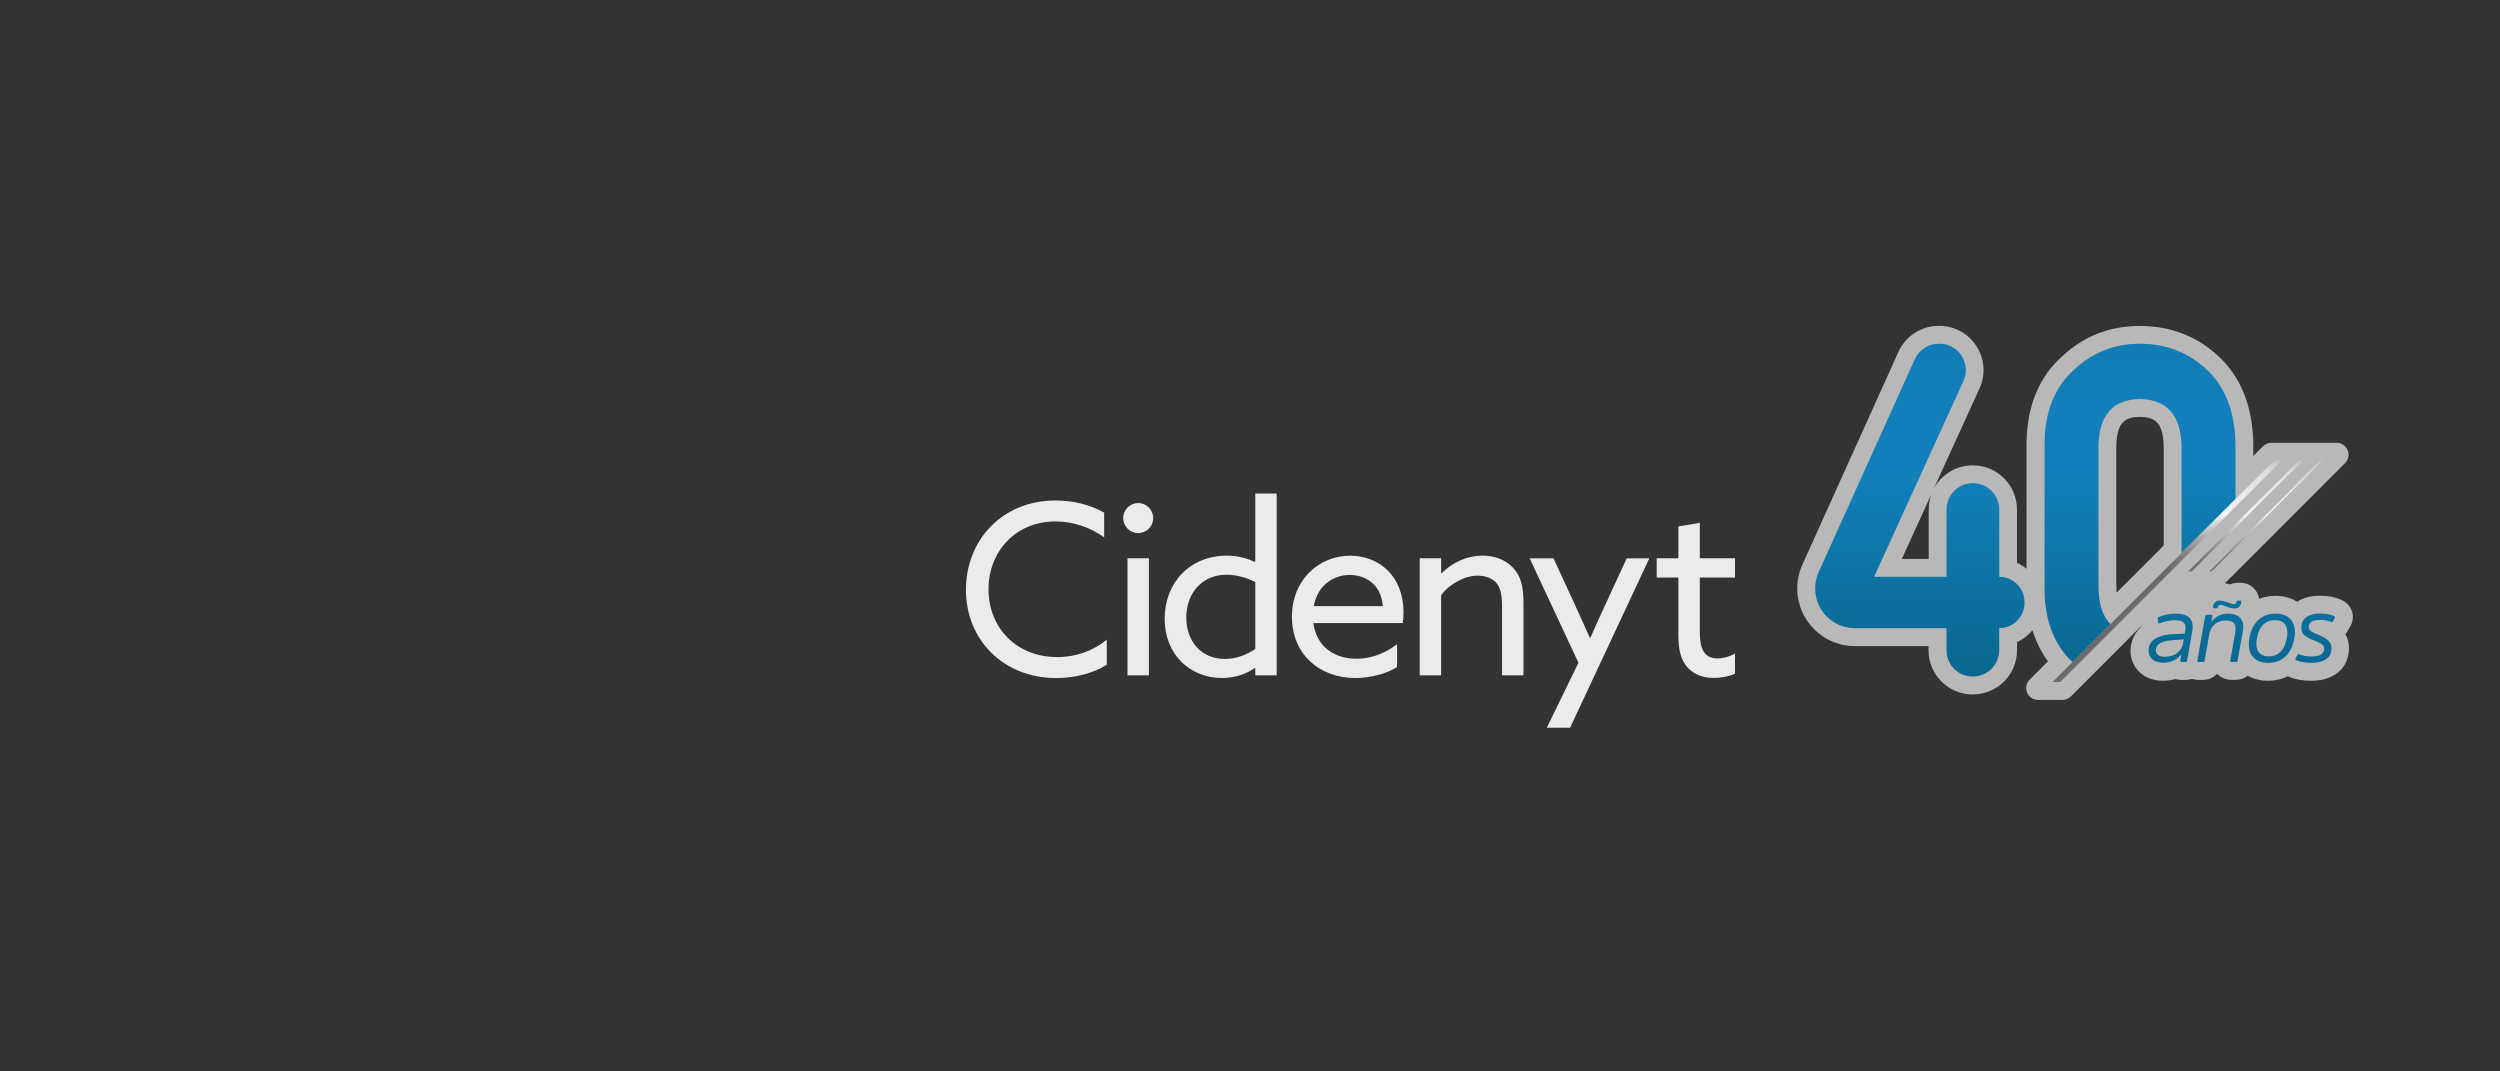
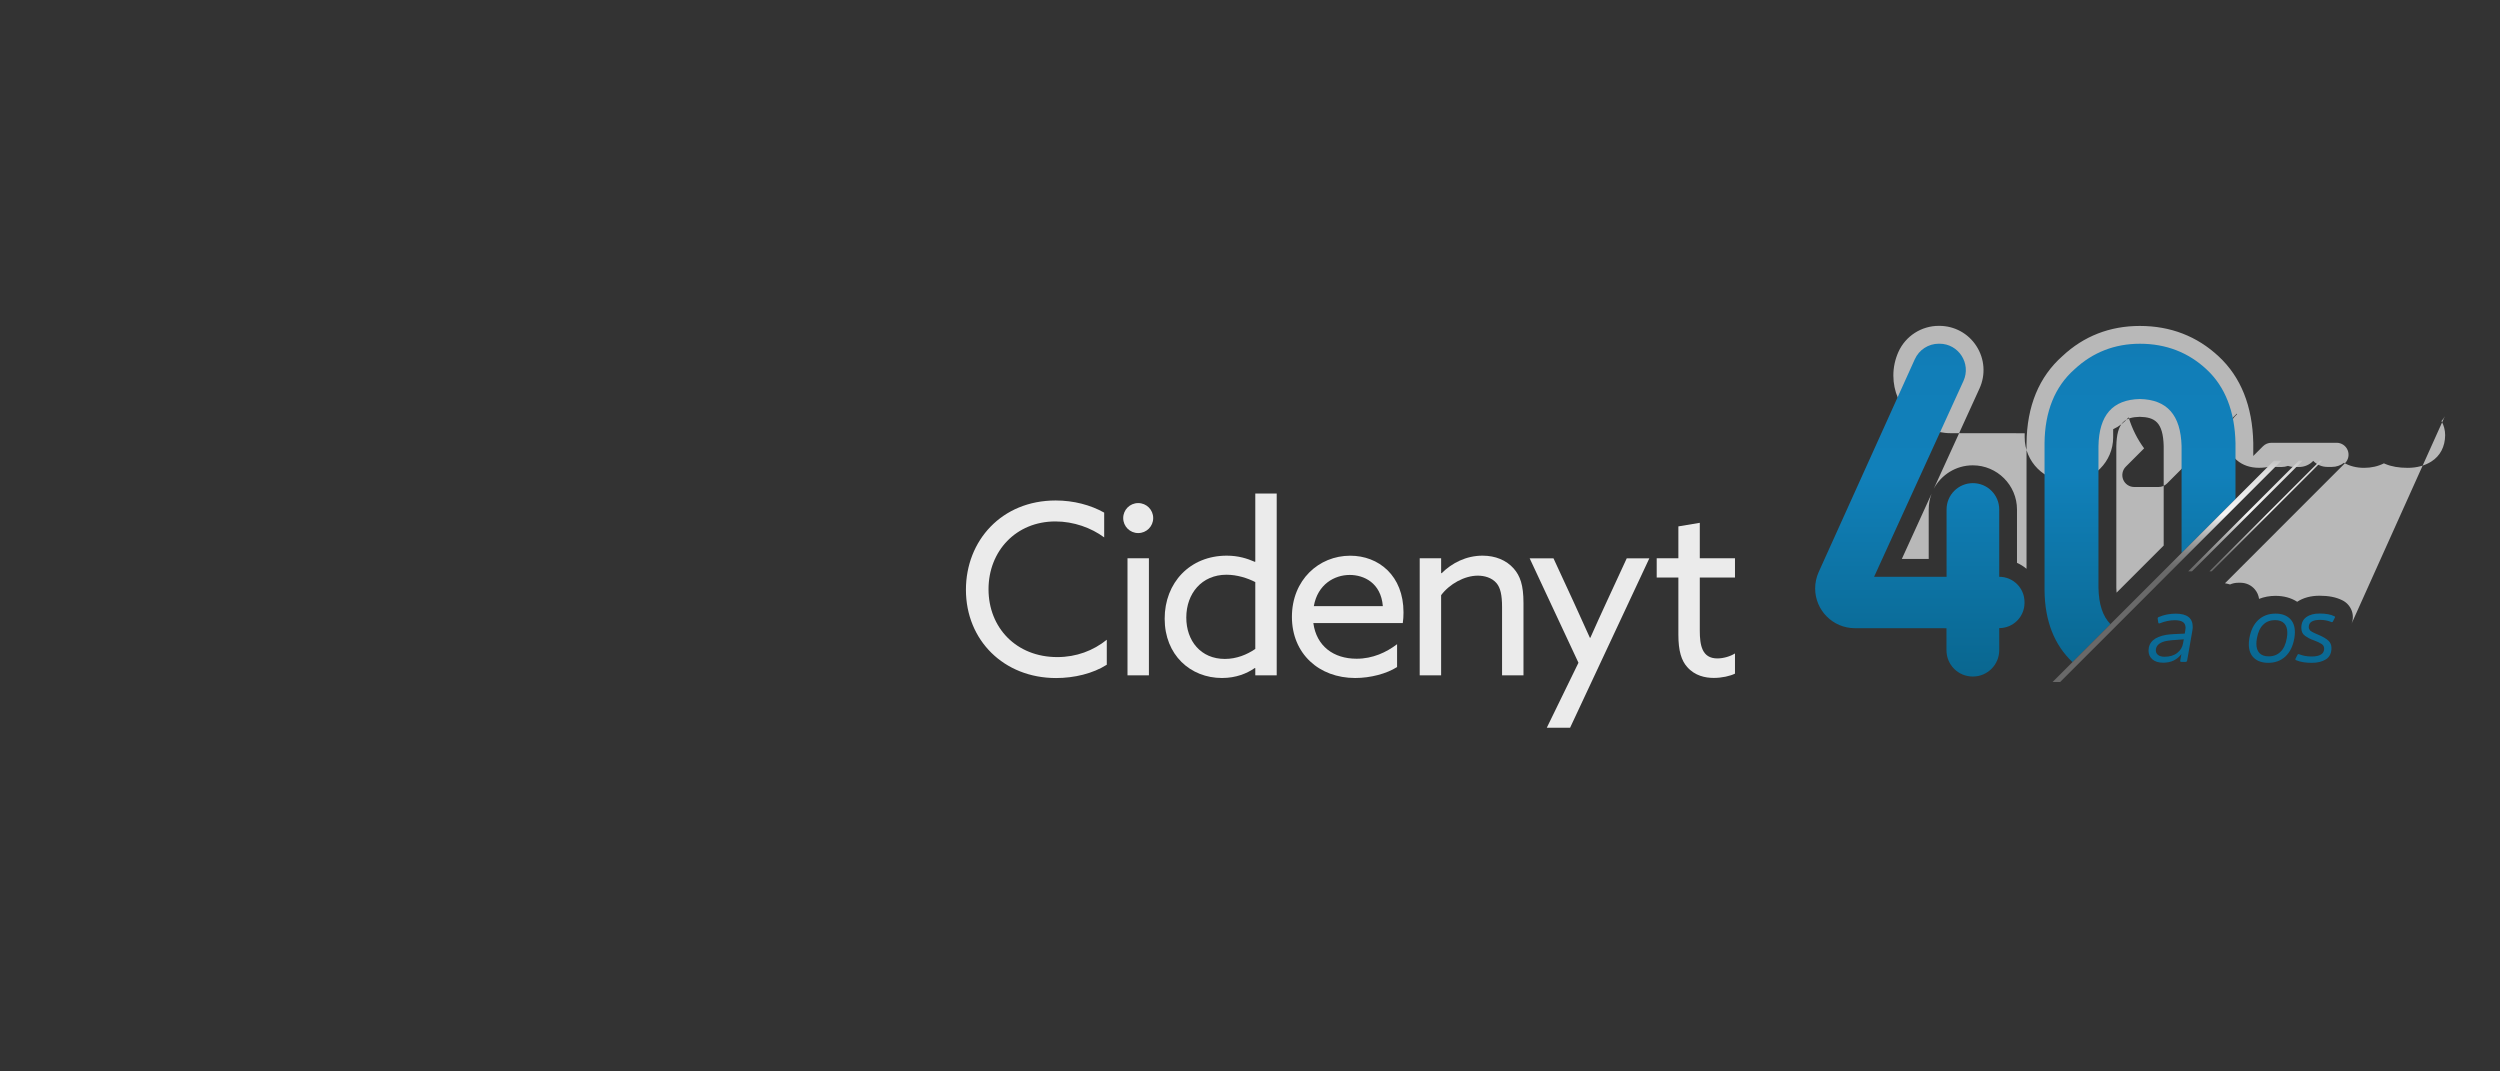
<svg xmlns="http://www.w3.org/2000/svg" version="1.1" id="Capa_1" x="0px" y="0px" viewBox="0 0 595.28 255.12" style="enable-background:new 0 0 595.28 255.12;" xml:space="preserve">
  <rect x="0" y="0" width="595.28" height="255.12" fill="#333333" stroke="none" />
  <style type="text/css">
	.st0{opacity:0.65;fill:#FFFFFF;}
	.st1{fill:url(#SVGID_1_);}
	.st2{fill:url(#SVGID_00000179625957618533408550000004427305615137579413_);}
	.st3{fill:url(#SVGID_00000091728796222273813780000017511278277802738820_);}
	.st4{fill:url(#SVGID_00000057841226164258617130000009167082250311985848_);}
	.st5{opacity:0.9;fill:#FFFFFF;enable-background:new    ;}
	.st6{fill:url(#SVGID_00000097472123627876637340000014053877675489450679_);}
	.st7{fill:url(#SVGID_00000183949702202277061990000001293888803421467806_);}
	.st8{fill:url(#SVGID_00000000926841360533219480000010347298781225538230_);}
	.st9{fill:url(#SVGID_00000080170345535676912780000015035565112456478595_);}
	.st10{fill:url(#SVGID_00000183221629615697637340000006824030142773919884_);}
</style>
-   <path class="st0" d="M559.72,148.98c0.62-1.16,0.69-2.52,0.2-3.69c-0.42-1.06-1.25-1.92-2.26-2.39c-1.44-0.71-3.19-1.05-5.34-1.05  c-2.09,0-3.9,0.49-5.33,1.44c-1.44-0.93-3.19-1.41-5.16-1.41c-1.39,0-2.71,0.24-3.92,0.72c-0.12-0.84-0.46-1.62-1-2.25  c-0.84-1.01-2.09-1.59-3.43-1.59h-0.52c-0.69,0-1.36,0.14-1.96,0.41c-0.43-0.13-0.83-0.22-1.21-0.29l28.6-28.61  c0.81-0.81,1.05-2.03,0.61-3.09c-0.44-1.06-1.47-1.75-2.62-1.75h-4.55c-0.02,0-0.04,0.01-0.06,0.01c-0.03,0-0.05-0.01-0.08-0.01  h-4.91c-0.04,0-0.08,0.01-0.12,0.01c-0.01,0-0.02,0-0.03,0h-5.55c-0.08-0.01-0.16-0.01-0.24-0.01c-0.74,0-1.46,0.29-2,0.83  l-2.31,2.31v-3.1c-0.18-8.76-2.95-15.69-8.23-20.6c-5.16-4.82-11.48-7.26-18.79-7.26c-7.13,0-13.35,2.43-18.41,7.17  c-5.59,4.94-8.47,11.92-8.56,20.77v29.89c-0.69-0.57-1.45-1.05-2.27-1.42v-12.7c0-5.8-4.72-10.52-10.53-10.52  c-4.02,0-7.51,2.26-9.29,5.58l10.9-23.89c1.49-3.27,1.22-7.04-0.73-10.07c-1.94-3.03-5.25-4.83-8.84-4.83h-0.15  c-4.13,0-7.89,2.43-9.59,6.19l-22.89,50.7c-0.8,1.79-1.21,3.69-1.21,5.64c0,7.57,6.16,13.73,13.72,13.73l17.55,0.01v1  c0,5.79,4.71,10.5,10.51,10.5h0.04c5.8,0,10.52-4.72,10.52-10.53v-1.93c1.44-0.66,2.69-1.63,3.67-2.83c0.85,2.72,2.08,5.2,3.7,7.39  l-4.36,4.36c-0.81,0.81-1.05,2.03-0.62,3.09c0.44,1.06,1.47,1.75,2.62,1.75h5.81c0.75,0,1.47-0.3,2-0.83l16.63-16.64  c0.01,0.06,0.02,0.12,0.03,0.17c-2.22,2.01-2.46,4.61-2.46,5.64c0,2.05,0.85,3.91,2.39,5.25c1.41,1.22,3.21,1.84,5.35,1.84  c1.03,0,2.02-0.13,2.94-0.4c0.45,0.14,0.92,0.21,1.4,0.21h0.98c0.53,0,1.05-0.09,1.54-0.26c0.49,0.17,1.01,0.26,1.55,0.26h1.06  c1.35,0,2.56-0.55,3.41-1.46c0.86,0.92,2.07,1.44,3.37,1.44h1.06c1.1,0,2.1-0.36,2.88-0.98c1.37,0.79,3.01,1.2,4.81,1.2  c1.72,0,3.3-0.36,4.71-1.07c0.11,0.05,0.21,0.1,0.32,0.14c1.48,0.62,3.22,0.93,5.34,0.93c2.15,0,4.04-0.5,5.63-1.5  c2.1-1.32,3.27-3.54,3.29-6.27c0-1.22-0.31-2.37-0.88-3.37c0.31-0.33,0.58-0.71,0.8-1.13L559.72,148.98z M459.25,121.31v11.78h-6.4  l7.08-15.53C459.49,118.73,459.25,119.99,459.25,121.31z M503.92,139.92l0-33.6c0.1-5.8,2.04-6.97,5.59-7.07  c3.57,0.09,5.54,1.25,5.69,6.96v23.69l-11.22,11.22C503.95,140.74,503.93,140.34,503.92,139.92z" />
+   <path class="st0" d="M559.72,148.98c0.62-1.16,0.69-2.52,0.2-3.69c-0.42-1.06-1.25-1.92-2.26-2.39c-1.44-0.71-3.19-1.05-5.34-1.05  c-2.09,0-3.9,0.49-5.33,1.44c-1.44-0.93-3.19-1.41-5.16-1.41c-1.39,0-2.71,0.24-3.92,0.72c-0.12-0.84-0.46-1.62-1-2.25  c-0.84-1.01-2.09-1.59-3.43-1.59h-0.52c-0.69,0-1.36,0.14-1.96,0.41c-0.43-0.13-0.83-0.22-1.21-0.29l28.6-28.61  c0.81-0.81,1.05-2.03,0.61-3.09c-0.44-1.06-1.47-1.75-2.62-1.75h-4.55c-0.02,0-0.04,0.01-0.06,0.01c-0.03,0-0.05-0.01-0.08-0.01  h-4.91c-0.04,0-0.08,0.01-0.12,0.01c-0.01,0-0.02,0-0.03,0h-5.55c-0.08-0.01-0.16-0.01-0.24-0.01c-0.74,0-1.46,0.29-2,0.83  l-2.31,2.31v-3.1c-0.18-8.76-2.95-15.69-8.23-20.6c-5.16-4.82-11.48-7.26-18.79-7.26c-7.13,0-13.35,2.43-18.41,7.17  c-5.59,4.94-8.47,11.92-8.56,20.77v29.89c-0.69-0.57-1.45-1.05-2.27-1.42v-12.7c0-5.8-4.72-10.52-10.53-10.52  c-4.02,0-7.51,2.26-9.29,5.58l10.9-23.89c1.49-3.27,1.22-7.04-0.73-10.07c-1.94-3.03-5.25-4.83-8.84-4.83h-0.15  c-4.13,0-7.89,2.43-9.59,6.19c-0.8,1.79-1.21,3.69-1.21,5.64c0,7.57,6.16,13.73,13.72,13.73l17.55,0.01v1  c0,5.79,4.71,10.5,10.51,10.5h0.04c5.8,0,10.52-4.72,10.52-10.53v-1.93c1.44-0.66,2.69-1.63,3.67-2.83c0.85,2.72,2.08,5.2,3.7,7.39  l-4.36,4.36c-0.81,0.81-1.05,2.03-0.62,3.09c0.44,1.06,1.47,1.75,2.62,1.75h5.81c0.75,0,1.47-0.3,2-0.83l16.63-16.64  c0.01,0.06,0.02,0.12,0.03,0.17c-2.22,2.01-2.46,4.61-2.46,5.64c0,2.05,0.85,3.91,2.39,5.25c1.41,1.22,3.21,1.84,5.35,1.84  c1.03,0,2.02-0.13,2.94-0.4c0.45,0.14,0.92,0.21,1.4,0.21h0.98c0.53,0,1.05-0.09,1.54-0.26c0.49,0.17,1.01,0.26,1.55,0.26h1.06  c1.35,0,2.56-0.55,3.41-1.46c0.86,0.92,2.07,1.44,3.37,1.44h1.06c1.1,0,2.1-0.36,2.88-0.98c1.37,0.79,3.01,1.2,4.81,1.2  c1.72,0,3.3-0.36,4.71-1.07c0.11,0.05,0.21,0.1,0.32,0.14c1.48,0.62,3.22,0.93,5.34,0.93c2.15,0,4.04-0.5,5.63-1.5  c2.1-1.32,3.27-3.54,3.29-6.27c0-1.22-0.31-2.37-0.88-3.37c0.31-0.33,0.58-0.71,0.8-1.13L559.72,148.98z M459.25,121.31v11.78h-6.4  l7.08-15.53C459.49,118.73,459.25,119.99,459.25,121.31z M503.92,139.92l0-33.6c0.1-5.8,2.04-6.97,5.59-7.07  c3.57,0.09,5.54,1.25,5.69,6.96v23.69l-11.22,11.22C503.95,140.74,503.93,140.34,503.92,139.92z" />
  <linearGradient id="SVGID_1_" gradientUnits="userSpaceOnUse" x1="516.85" y1="1228.157" x2="516.85" y2="1336.272" gradientTransform="matrix(1 0 0 1 0 -1172)">
    <stop offset="0" style="stop-color:#172951" />
    <stop offset="0.021" style="stop-color:#163964" />
    <stop offset="0.057" style="stop-color:#144F7F" />
    <stop offset="0.099" style="stop-color:#136195" />
    <stop offset="0.147" style="stop-color:#126FA6" />
    <stop offset="0.208" style="stop-color:#1179B1" />
    <stop offset="0.292" style="stop-color:#117EB8" />
    <stop offset="0.527" style="stop-color:#1180BA" />
    <stop offset="0.562" style="stop-color:#107EB6" />
    <stop offset="0.997" style="stop-color:#09658D" />
  </linearGradient>
  <path class="st1" d="M520.79,157.26c-0.04,0.23-0.17,0.35-0.39,0.35h-0.98c-0.23,0-0.33-0.11-0.28-0.33l0.28-1.54  c-1.03,1.37-2.47,2.06-4.34,2.06c-1.1,0-1.96-0.27-2.57-0.8s-0.92-1.22-0.92-2.04c0-2.04,1.4-3.3,4.18-3.79  c0.79-0.13,2.28-0.23,4.44-0.3l0.11-0.61c0.06-0.37,0.09-0.63,0.09-0.76c0-0.62-0.2-1.08-0.61-1.37s-1.05-0.45-1.93-0.45  c-1.16,0-2.36,0.24-3.6,0.74c-0.22,0.07-0.34,0-0.37-0.22l-0.13-0.91c-0.03-0.16,0.06-0.28,0.26-0.37c1.24-0.53,2.59-0.8,4.03-0.8  c2.71,0,4.05,1.05,4.05,3.15c0,0.29-0.04,0.64-0.11,1.04L520.79,157.26z M519.98,152.23c-2.31,0.13-3.83,0.29-4.55,0.48  c-1.39,0.39-2.09,1.11-2.1,2.15c0,0.45,0.18,0.82,0.54,1.1s0.88,0.42,1.56,0.42c1.21,0,2.21-0.3,2.98-0.9  c0.77-0.6,1.24-1.35,1.4-2.27L519.98,152.23z" />
  <linearGradient id="SVGID_00000111170930069258429060000010139732408145163941_" gradientUnits="userSpaceOnUse" x1="528.684" y1="1228.157" x2="528.684" y2="1336.272" gradientTransform="matrix(1 0 0 1 0 -1172)">
    <stop offset="0" style="stop-color:#172951" />
    <stop offset="0.021" style="stop-color:#163964" />
    <stop offset="0.057" style="stop-color:#144F7F" />
    <stop offset="0.099" style="stop-color:#136195" />
    <stop offset="0.147" style="stop-color:#126FA6" />
    <stop offset="0.208" style="stop-color:#1179B1" />
    <stop offset="0.292" style="stop-color:#117EB8" />
    <stop offset="0.527" style="stop-color:#1180BA" />
    <stop offset="0.562" style="stop-color:#107EB6" />
    <stop offset="0.997" style="stop-color:#09658D" />
  </linearGradient>
-   <path style="fill:url(#SVGID_00000111170930069258429060000010139732408145163941_);" d="M532.8,157.26  c-0.04,0.23-0.17,0.35-0.39,0.35h-1.06c-0.24,0-0.35-0.11-0.3-0.35l1.22-6.83c0.04-0.28,0.07-0.54,0.07-0.78  c0-1.27-0.78-1.91-2.34-1.91c-1.04,0-1.92,0.29-2.62,0.88c-0.71,0.59-1.14,1.36-1.3,2.33l-1.13,6.31c-0.04,0.23-0.17,0.35-0.39,0.35  h-1.06c-0.23,0-0.33-0.11-0.28-0.35l1.86-10.54c0.04-0.23,0.17-0.35,0.39-0.35h1.04c0.23,0,0.33,0.11,0.28,0.33l-0.22,1.41  c0.92-1.33,2.26-1.99,4.01-1.99c1.16,0,2.04,0.28,2.66,0.84c0.61,0.55,0.92,1.33,0.92,2.31c0,0.33-0.03,0.65-0.09,0.93L532.8,157.26  z M532.07,144.88c-0.54,0-1.15-0.14-1.84-0.41l-0.43-0.17c-0.46-0.19-0.82-0.28-1.06-0.28c-0.28,0-0.46,0.11-0.54,0.35l-0.09,0.22  c-0.07,0.17-0.22,0.26-0.43,0.26h-0.5c-0.2,0-0.28-0.14-0.22-0.41c0.16-0.97,0.7-1.45,1.62-1.45c0.42,0,1.03,0.15,1.82,0.43  l0.5,0.17c0.54,0.19,0.89,0.28,1.06,0.28c0.26,0,0.44-0.14,0.54-0.43l0.04-0.17c0.06-0.19,0.2-0.28,0.43-0.28h0.52  c0.19,0,0.25,0.15,0.2,0.43C533.5,144.39,532.96,144.88,532.07,144.88z" />
  <linearGradient id="SVGID_00000031203790441258242170000016982792067861878926_" gradientUnits="userSpaceOnUse" x1="540.955" y1="1228.157" x2="540.955" y2="1336.272" gradientTransform="matrix(1 0 0 1 0 -1172)">
    <stop offset="0" style="stop-color:#172951" />
    <stop offset="0.021" style="stop-color:#163964" />
    <stop offset="0.057" style="stop-color:#144F7F" />
    <stop offset="0.099" style="stop-color:#136195" />
    <stop offset="0.147" style="stop-color:#126FA6" />
    <stop offset="0.208" style="stop-color:#1179B1" />
    <stop offset="0.292" style="stop-color:#117EB8" />
    <stop offset="0.527" style="stop-color:#1180BA" />
    <stop offset="0.562" style="stop-color:#107EB6" />
    <stop offset="0.997" style="stop-color:#09658D" />
  </linearGradient>
  <path style="fill:url(#SVGID_00000031203790441258242170000016982792067861878926_);" d="M536.71,156.68  c-0.83-0.77-1.24-1.86-1.24-3.28c0-0.43,0.04-0.91,0.13-1.43c0.33-1.88,1.04-3.33,2.12-4.34c1.09-1.01,2.45-1.52,4.1-1.52  c1.43,0,2.56,0.38,3.38,1.15c0.83,0.77,1.24,1.86,1.24,3.28c0,0.43-0.04,0.91-0.13,1.43c-0.33,1.88-1.04,3.33-2.12,4.34  c-1.09,1.01-2.45,1.52-4.08,1.52C538.67,157.83,537.53,157.44,536.71,156.68z M543.02,155.2c0.75-0.72,1.25-1.8,1.49-3.23  c0.09-0.48,0.13-0.91,0.13-1.3c0-1-0.26-1.75-0.76-2.25c-0.51-0.51-1.23-0.76-2.17-0.76c-1.14,0-2.08,0.36-2.82,1.09  c-0.74,0.72-1.24,1.8-1.49,3.23c-0.09,0.48-0.13,0.91-0.13,1.3c0,1,0.26,1.75,0.76,2.25c0.51,0.51,1.23,0.76,2.17,0.76  C541.33,156.29,542.27,155.93,543.02,155.2z" />
  <linearGradient id="SVGID_00000119826404315313845720000014231721782811825031_" gradientUnits="userSpaceOnUse" x1="551.27" y1="1228.157" x2="551.27" y2="1336.272" gradientTransform="matrix(1 0 0 1 0 -1172)">
    <stop offset="0" style="stop-color:#172951" />
    <stop offset="0.021" style="stop-color:#163964" />
    <stop offset="0.057" style="stop-color:#144F7F" />
    <stop offset="0.099" style="stop-color:#136195" />
    <stop offset="0.147" style="stop-color:#126FA6" />
    <stop offset="0.208" style="stop-color:#1179B1" />
    <stop offset="0.292" style="stop-color:#117EB8" />
    <stop offset="0.527" style="stop-color:#1180BA" />
    <stop offset="0.562" style="stop-color:#107EB6" />
    <stop offset="0.997" style="stop-color:#09658D" />
  </linearGradient>
  <path style="fill:url(#SVGID_00000119826404315313845720000014231721782811825031_);" d="M553.84,156.99  c-0.87,0.55-1.99,0.84-3.36,0.84c-1.52,0-2.75-0.2-3.71-0.61c-0.19-0.07-0.26-0.18-0.2-0.33l0.46-0.91c0.09-0.22,0.22-0.28,0.41-0.2  c0.9,0.36,1.88,0.54,2.95,0.54c2.01,0,3.02-0.63,3.02-1.89c0-0.45-0.2-0.8-0.59-1.08c-0.39-0.27-1.03-0.57-1.91-0.9  c-0.45-0.16-0.82-0.31-1.1-0.46s-0.58-0.33-0.9-0.55s-0.55-0.49-0.71-0.82c-0.15-0.32-0.23-0.68-0.23-1.1c0-1.16,0.4-2.02,1.2-2.58  c0.79-0.57,1.84-0.85,3.15-0.85c1.49,0,2.65,0.21,3.49,0.63c0.17,0.07,0.22,0.19,0.15,0.35l-0.43,0.85c-0.1,0.2-0.23,0.27-0.39,0.2  c-0.83-0.35-1.72-0.52-2.69-0.52c-1.81,0-2.71,0.57-2.71,1.71c0,0.1,0.01,0.2,0.03,0.29s0.06,0.18,0.12,0.26s0.11,0.15,0.15,0.22  s0.12,0.14,0.24,0.21c0.11,0.07,0.21,0.14,0.28,0.18c0.07,0.05,0.19,0.11,0.35,0.18c0.16,0.07,0.28,0.13,0.37,0.17  c0.09,0.04,0.23,0.11,0.45,0.2c0.21,0.09,0.36,0.15,0.47,0.2c0.98,0.43,1.72,0.87,2.21,1.32c0.49,0.45,0.74,1.04,0.74,1.78  C555.14,155.55,554.71,156.44,553.84,156.99z" />
  <g>
    <path class="st5" d="M251.36,119.17c4.31,0,8.33,1.08,11.56,2.89v5.9c-3.06-2.27-7.25-3.8-11.62-3.8   c-9.35,0-15.92,7.03-15.92,16.15s6.57,16.15,16.38,16.15c4.53,0,8.56-1.53,11.78-4.13v5.95c-3.29,2.1-7.76,3.17-12.07,3.17   c-12.46,0-21.47-9.01-21.47-21.02C230,128.74,238.5,119.17,251.36,119.17z" />
    <path class="st5" d="M271.02,119.79c1.98,0,3.57,1.59,3.57,3.57s-1.59,3.57-3.57,3.57s-3.57-1.59-3.57-3.57   C267.45,121.38,269.04,119.79,271.02,119.79z M268.47,132.93h5.1v27.88h-5.1V132.93z" />
    <path class="st5" d="M292.1,132.31c2.78,0,4.87,0.68,6.69,1.47l0.11-0.05v-16.21h5.1v43.29h-5.1v-1.7l-0.11-0.05   c-1.87,1.3-4.48,2.38-7.82,2.38c-7.54,0-13.65-5.5-13.65-14.11C277.31,138.77,283.32,132.31,292.1,132.31z M291.65,156.9   c2.78,0,5.27-1.02,7.25-2.38V138.6c-1.87-0.96-4.36-1.75-6.86-1.75c-5.9,0-9.57,4.48-9.57,10.2   C282.47,152.6,285.93,156.9,291.65,156.9z" />
    <path class="st5" d="M312.72,148.35c0.74,5.5,4.81,8.5,10.31,8.5c3.85,0,7.09-1.53,9.63-3.46v5.44c-2.49,1.59-6.35,2.61-9.97,2.61   c-8.61,0-15.07-5.78-15.07-14.56s6.4-14.56,13.88-14.56c6.8,0,12.69,4.76,12.69,13.49c0,0.85-0.05,1.87-0.17,2.55h-21.3V148.35z    M312.84,144.32h16.43c-0.45-5.55-4.53-7.42-7.88-7.42C317.71,136.9,313.74,139.17,312.84,144.32z" />
    <path class="st5" d="M338.05,132.93h5.1v3.52l0.11,0.05c2.43-2.43,5.84-4.19,9.75-4.19c3.06,0,5.67,1.08,7.42,3.06   c1.53,1.75,2.33,3.91,2.33,8.22v17.22h-5.1v-16.26c0-2.89-0.4-4.59-1.3-5.67c-1.14-1.36-2.94-1.81-4.48-1.81   c-3.17,0-6.74,1.98-8.73,4.65v19.09h-5.1L338.05,132.93L338.05,132.93z" />
    <path class="st5" d="M368.31,173.28l7.54-15.47l-11.62-24.87h5.67l4.87,10.54c1.3,2.83,2.66,5.84,3.8,8.38h0.11   c1.24-2.78,2.49-5.55,3.8-8.38l4.87-10.54h5.38l-18.87,40.34H368.31z" />
    <path class="st5" d="M399.64,151.12v-13.6h-5.16v-4.59h5.16v-7.59l5.1-0.85v8.44h8.38v4.59h-8.38v12.63c0,3.46,0.51,6.63,4.19,6.63   c1.47,0,3.12-0.51,4.19-1.19v4.81c-1.14,0.57-3.12,1.02-5.04,1.02c-2.04,0-4.53-0.51-6.35-2.61   C400.38,157.3,399.64,155.03,399.64,151.12z" />
  </g>
  <linearGradient id="SVGID_00000071544110311465727300000009683828569030574469_" gradientUnits="userSpaceOnUse" x1="457.135" y1="1228.157" x2="457.135" y2="1336.272" gradientTransform="matrix(1 0 0 1 0 -1172)">
    <stop offset="0" style="stop-color:#172951" />
    <stop offset="0.021" style="stop-color:#163964" />
    <stop offset="0.057" style="stop-color:#144F7F" />
    <stop offset="0.099" style="stop-color:#136195" />
    <stop offset="0.147" style="stop-color:#126FA6" />
    <stop offset="0.208" style="stop-color:#1179B1" />
    <stop offset="0.292" style="stop-color:#117EB8" />
    <stop offset="0.527" style="stop-color:#1180BA" />
    <stop offset="0.562" style="stop-color:#107EB6" />
    <stop offset="0.997" style="stop-color:#09658D" />
  </linearGradient>
  <path style="fill:url(#SVGID_00000071544110311465727300000009683828569030574469_);" d="M463.48,154.84v-5.25l-21.8-0.01  c-5.23,0-9.47-4.24-9.47-9.47l0,0c0-1.34,0.29-2.67,0.84-3.9l22.89-50.68c1.02-2.25,3.25-3.69,5.72-3.69h0.15  c4.56,0,7.6,4.72,5.71,8.88l-21.28,46.63h17.26v-16.04c0-3.47,2.81-6.27,6.27-6.27l0,0c3.47,0,6.27,2.81,6.27,6.27v16.03l0,0  c3.33,0,6.02,2.69,6.02,6.02v0.18c0,3.33-2.69,6.02-6.02,6.02l0,0v5.26c0,3.46-2.81,6.27-6.27,6.27l0,0  C466.28,161.11,463.48,158.3,463.48,154.84z" />
  <linearGradient id="SVGID_00000007418236895924410470000016404530369853631386_" gradientUnits="userSpaceOnUse" x1="509.565" y1="1228.157" x2="509.565" y2="1336.272" gradientTransform="matrix(1 0 0 1 0 -1172)">
    <stop offset="0" style="stop-color:#172951" />
    <stop offset="0.021" style="stop-color:#163964" />
    <stop offset="0.057" style="stop-color:#144F7F" />
    <stop offset="0.099" style="stop-color:#136195" />
    <stop offset="0.147" style="stop-color:#126FA6" />
    <stop offset="0.208" style="stop-color:#1179B1" />
    <stop offset="0.292" style="stop-color:#117EB8" />
    <stop offset="0.527" style="stop-color:#1180BA" />
    <stop offset="0.562" style="stop-color:#107EB6" />
    <stop offset="0.997" style="stop-color:#09658D" />
  </linearGradient>
  <path style="fill:url(#SVGID_00000007418236895924410470000016404530369853631386_);" d="M499.67,139.92v-33.67  c0.13-7.42,3.36-11.09,9.87-11.24c6.48,0.14,9.72,3.82,9.92,11.22v25.44l12.84-12.84v-13.28c-0.15-7.55-2.46-13.47-6.88-17.58  c-4.34-4.06-9.68-6.12-15.88-6.12c-6.01,0-11.27,2.06-15.59,6.1c-4.65,4.11-7.05,10.02-7.12,17.59v35.05  c0.07,7.26,2.33,13,6.66,17.07l9.04-9.04C500.68,146.76,499.74,143.87,499.67,139.92z" />
  <g>
    <g>
      <linearGradient id="SVGID_00000152223774720510837910000010863193180056832938_" gradientUnits="userSpaceOnUse" x1="516" y1="1265.861" x2="516" y2="1308.012" gradientTransform="matrix(1 0 0 1 0 -1172)">
        <stop offset="0" style="stop-color:#D1D1D1" />
        <stop offset="0.191" style="stop-color:#858585" />
        <stop offset="0.243" style="stop-color:#929292" />
        <stop offset="0.339" style="stop-color:#B4B4B4" />
        <stop offset="0.438" style="stop-color:#DEDEDE" />
        <stop offset="0.68" style="stop-color:#F5F5F5" />
        <stop offset="0.731" style="stop-color:#D6D6D6" />
        <stop offset="0.818" style="stop-color:#A7A7A7" />
        <stop offset="0.895" style="stop-color:#858585" />
        <stop offset="0.958" style="stop-color:#707070" />
        <stop offset="1" style="stop-color:#696969" />
      </linearGradient>
      <polygon style="fill:url(#SVGID_00000152223774720510837910000010863193180056832938_);" points="541.45,109.68 488.75,162.39     490.55,162.39 543.25,109.68   " />
      <linearGradient id="SVGID_00000108304196183367171030000002905039629306732933_" gradientUnits="userSpaceOnUse" x1="534.665" y1="1265.861" x2="534.665" y2="1308.012" gradientTransform="matrix(1 0 0 1 0 -1172)">
        <stop offset="0" style="stop-color:#D1D1D1" />
        <stop offset="0.191" style="stop-color:#858585" />
        <stop offset="0.243" style="stop-color:#929292" />
        <stop offset="0.339" style="stop-color:#B4B4B4" />
        <stop offset="0.438" style="stop-color:#DEDEDE" />
        <stop offset="0.68" style="stop-color:#F5F5F5" />
        <stop offset="0.731" style="stop-color:#D6D6D6" />
        <stop offset="0.818" style="stop-color:#A7A7A7" />
        <stop offset="0.895" style="stop-color:#858585" />
        <stop offset="0.958" style="stop-color:#707070" />
        <stop offset="1" style="stop-color:#696969" />
      </linearGradient>
      <polygon style="fill:url(#SVGID_00000108304196183367171030000002905039629306732933_);" points="547.39,109.68 521.04,136.04     521.94,136.04 548.29,109.68   " />
      <linearGradient id="SVGID_00000047045601637943890280000012875078675630341764_" gradientUnits="userSpaceOnUse" x1="539.54" y1="1265.861" x2="539.54" y2="1308.012" gradientTransform="matrix(1 0 0 1 0 -1172)">
        <stop offset="0" style="stop-color:#D1D1D1" />
        <stop offset="0.191" style="stop-color:#858585" />
        <stop offset="0.243" style="stop-color:#929292" />
        <stop offset="0.339" style="stop-color:#B4B4B4" />
        <stop offset="0.438" style="stop-color:#DEDEDE" />
        <stop offset="0.68" style="stop-color:#F5F5F5" />
        <stop offset="0.731" style="stop-color:#D6D6D6" />
        <stop offset="0.818" style="stop-color:#A7A7A7" />
        <stop offset="0.895" style="stop-color:#858585" />
        <stop offset="0.958" style="stop-color:#707070" />
        <stop offset="1" style="stop-color:#696969" />
      </linearGradient>
      <polygon style="fill:url(#SVGID_00000047045601637943890280000012875078675630341764_);" points="552.44,109.68 526.1,136.04     526.62,136.04 552.98,109.68   " />
    </g>
  </g>
</svg>